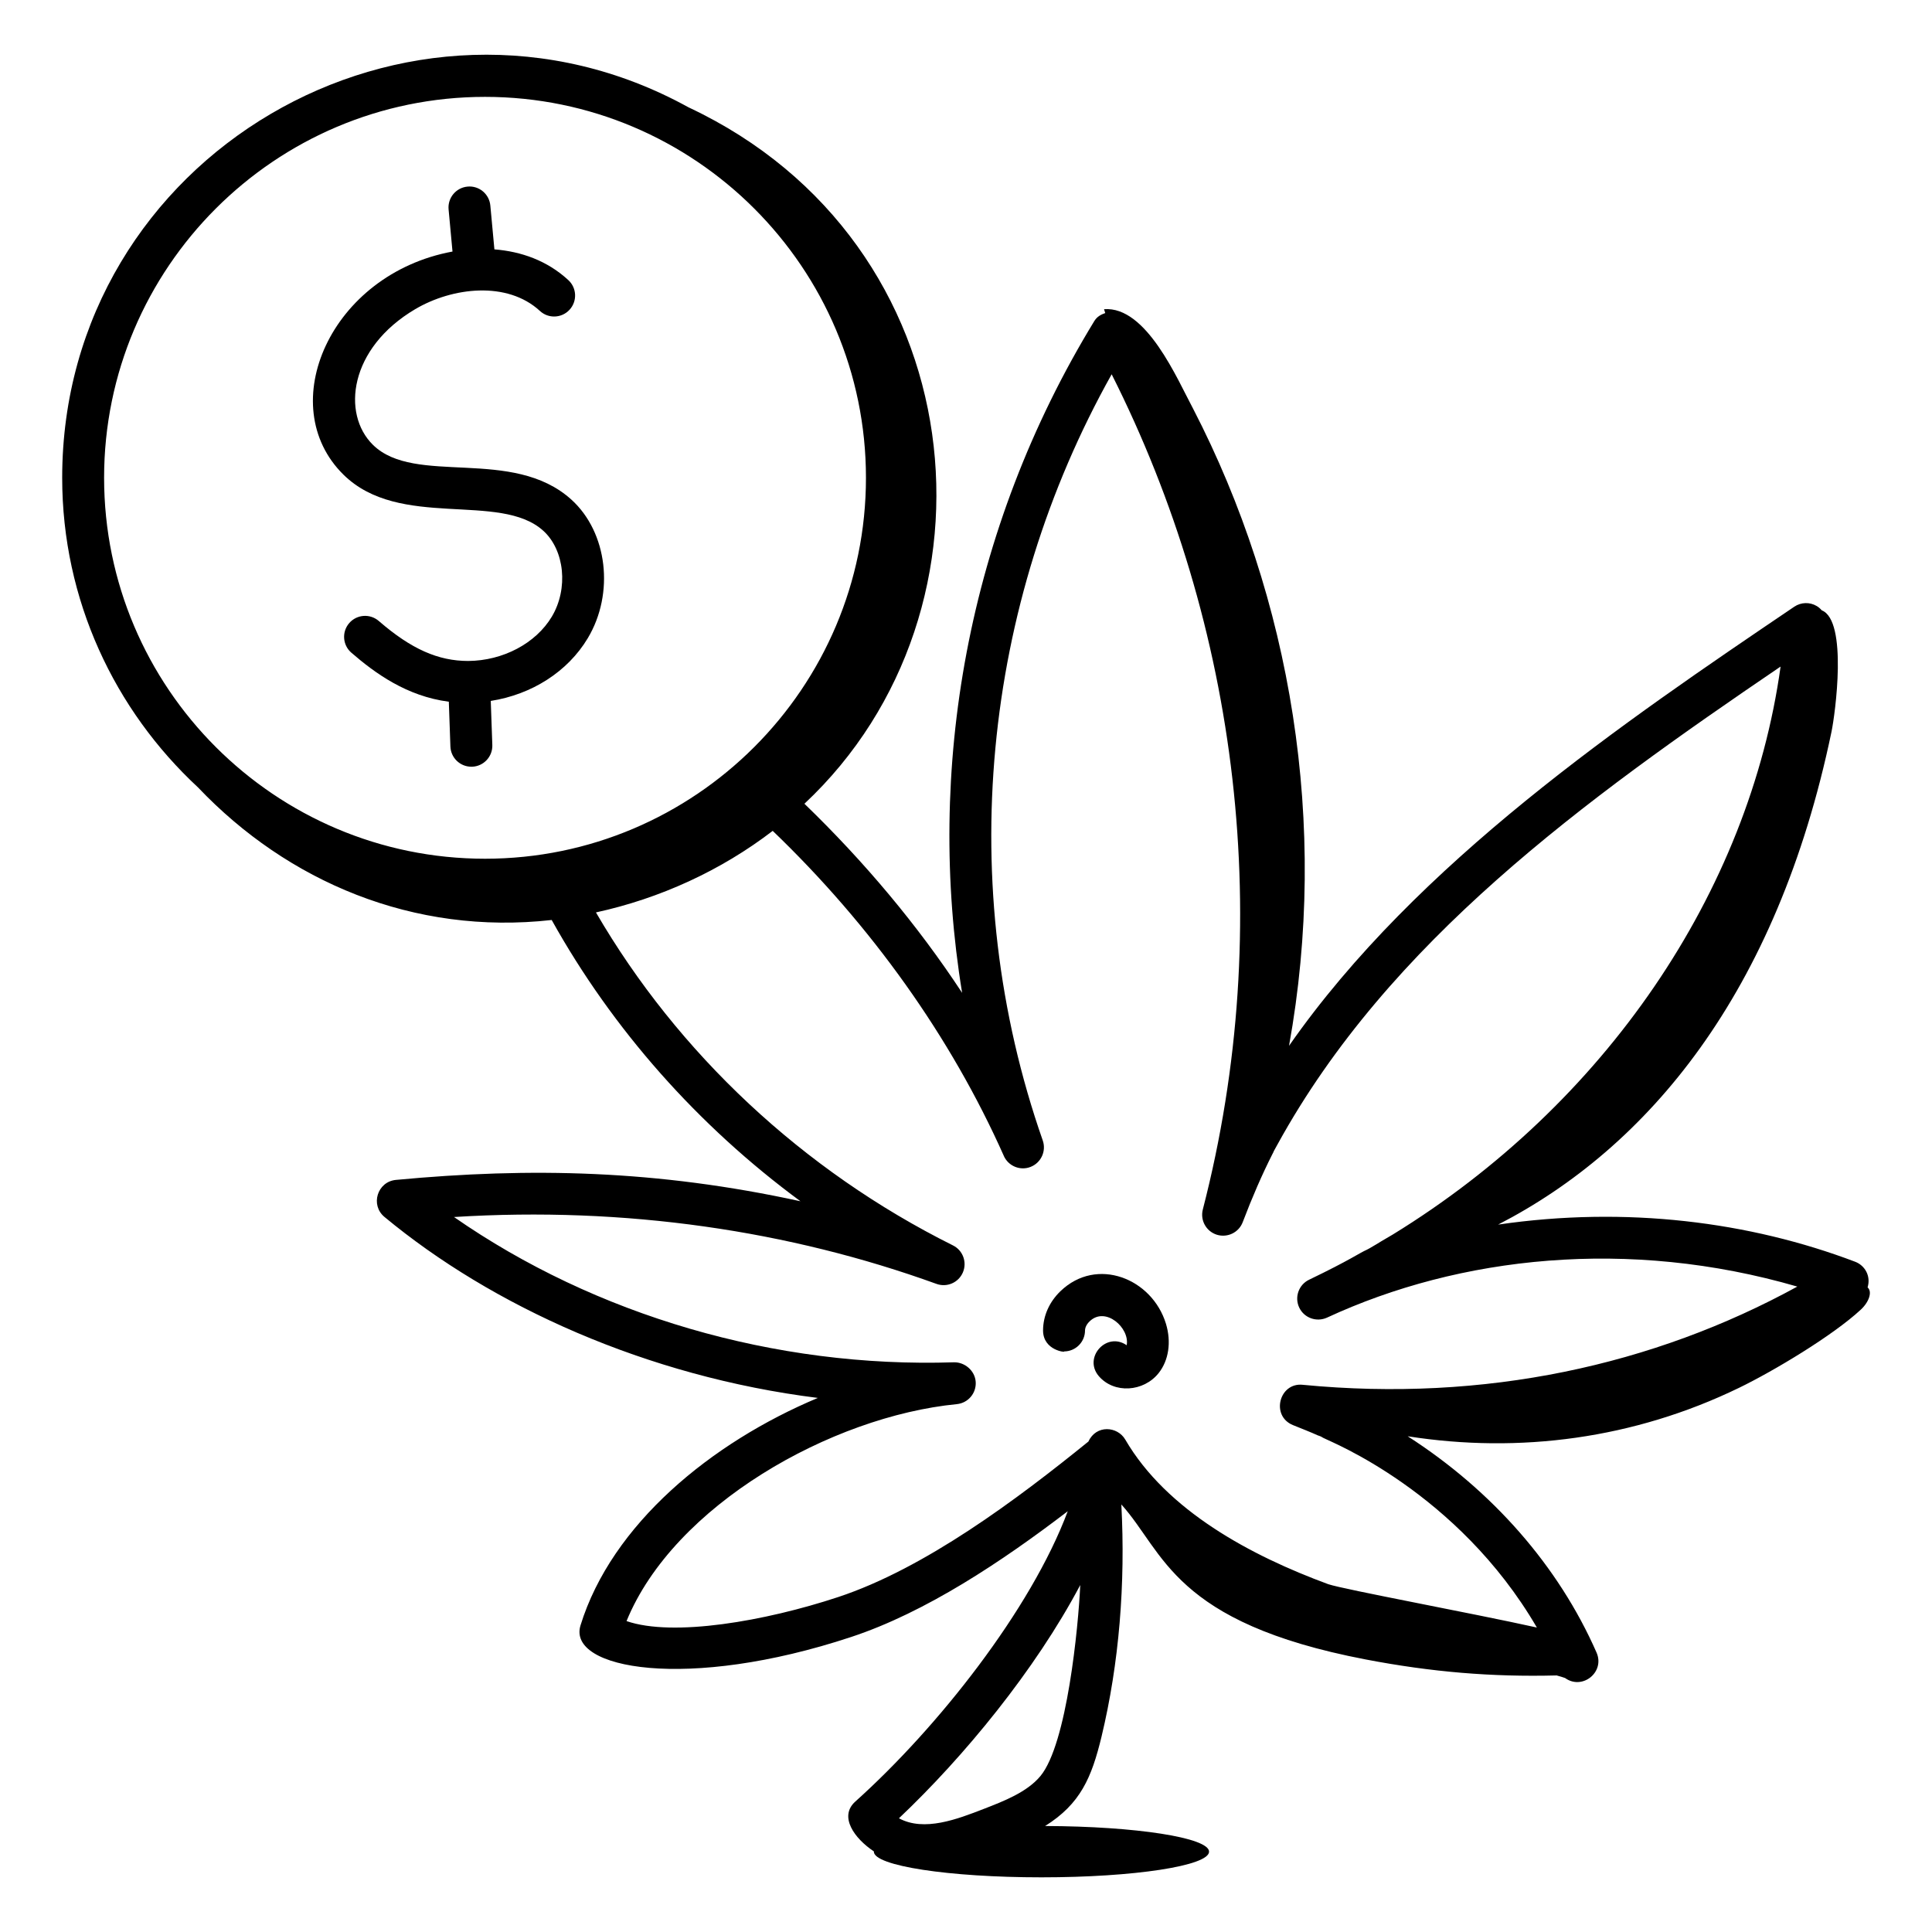
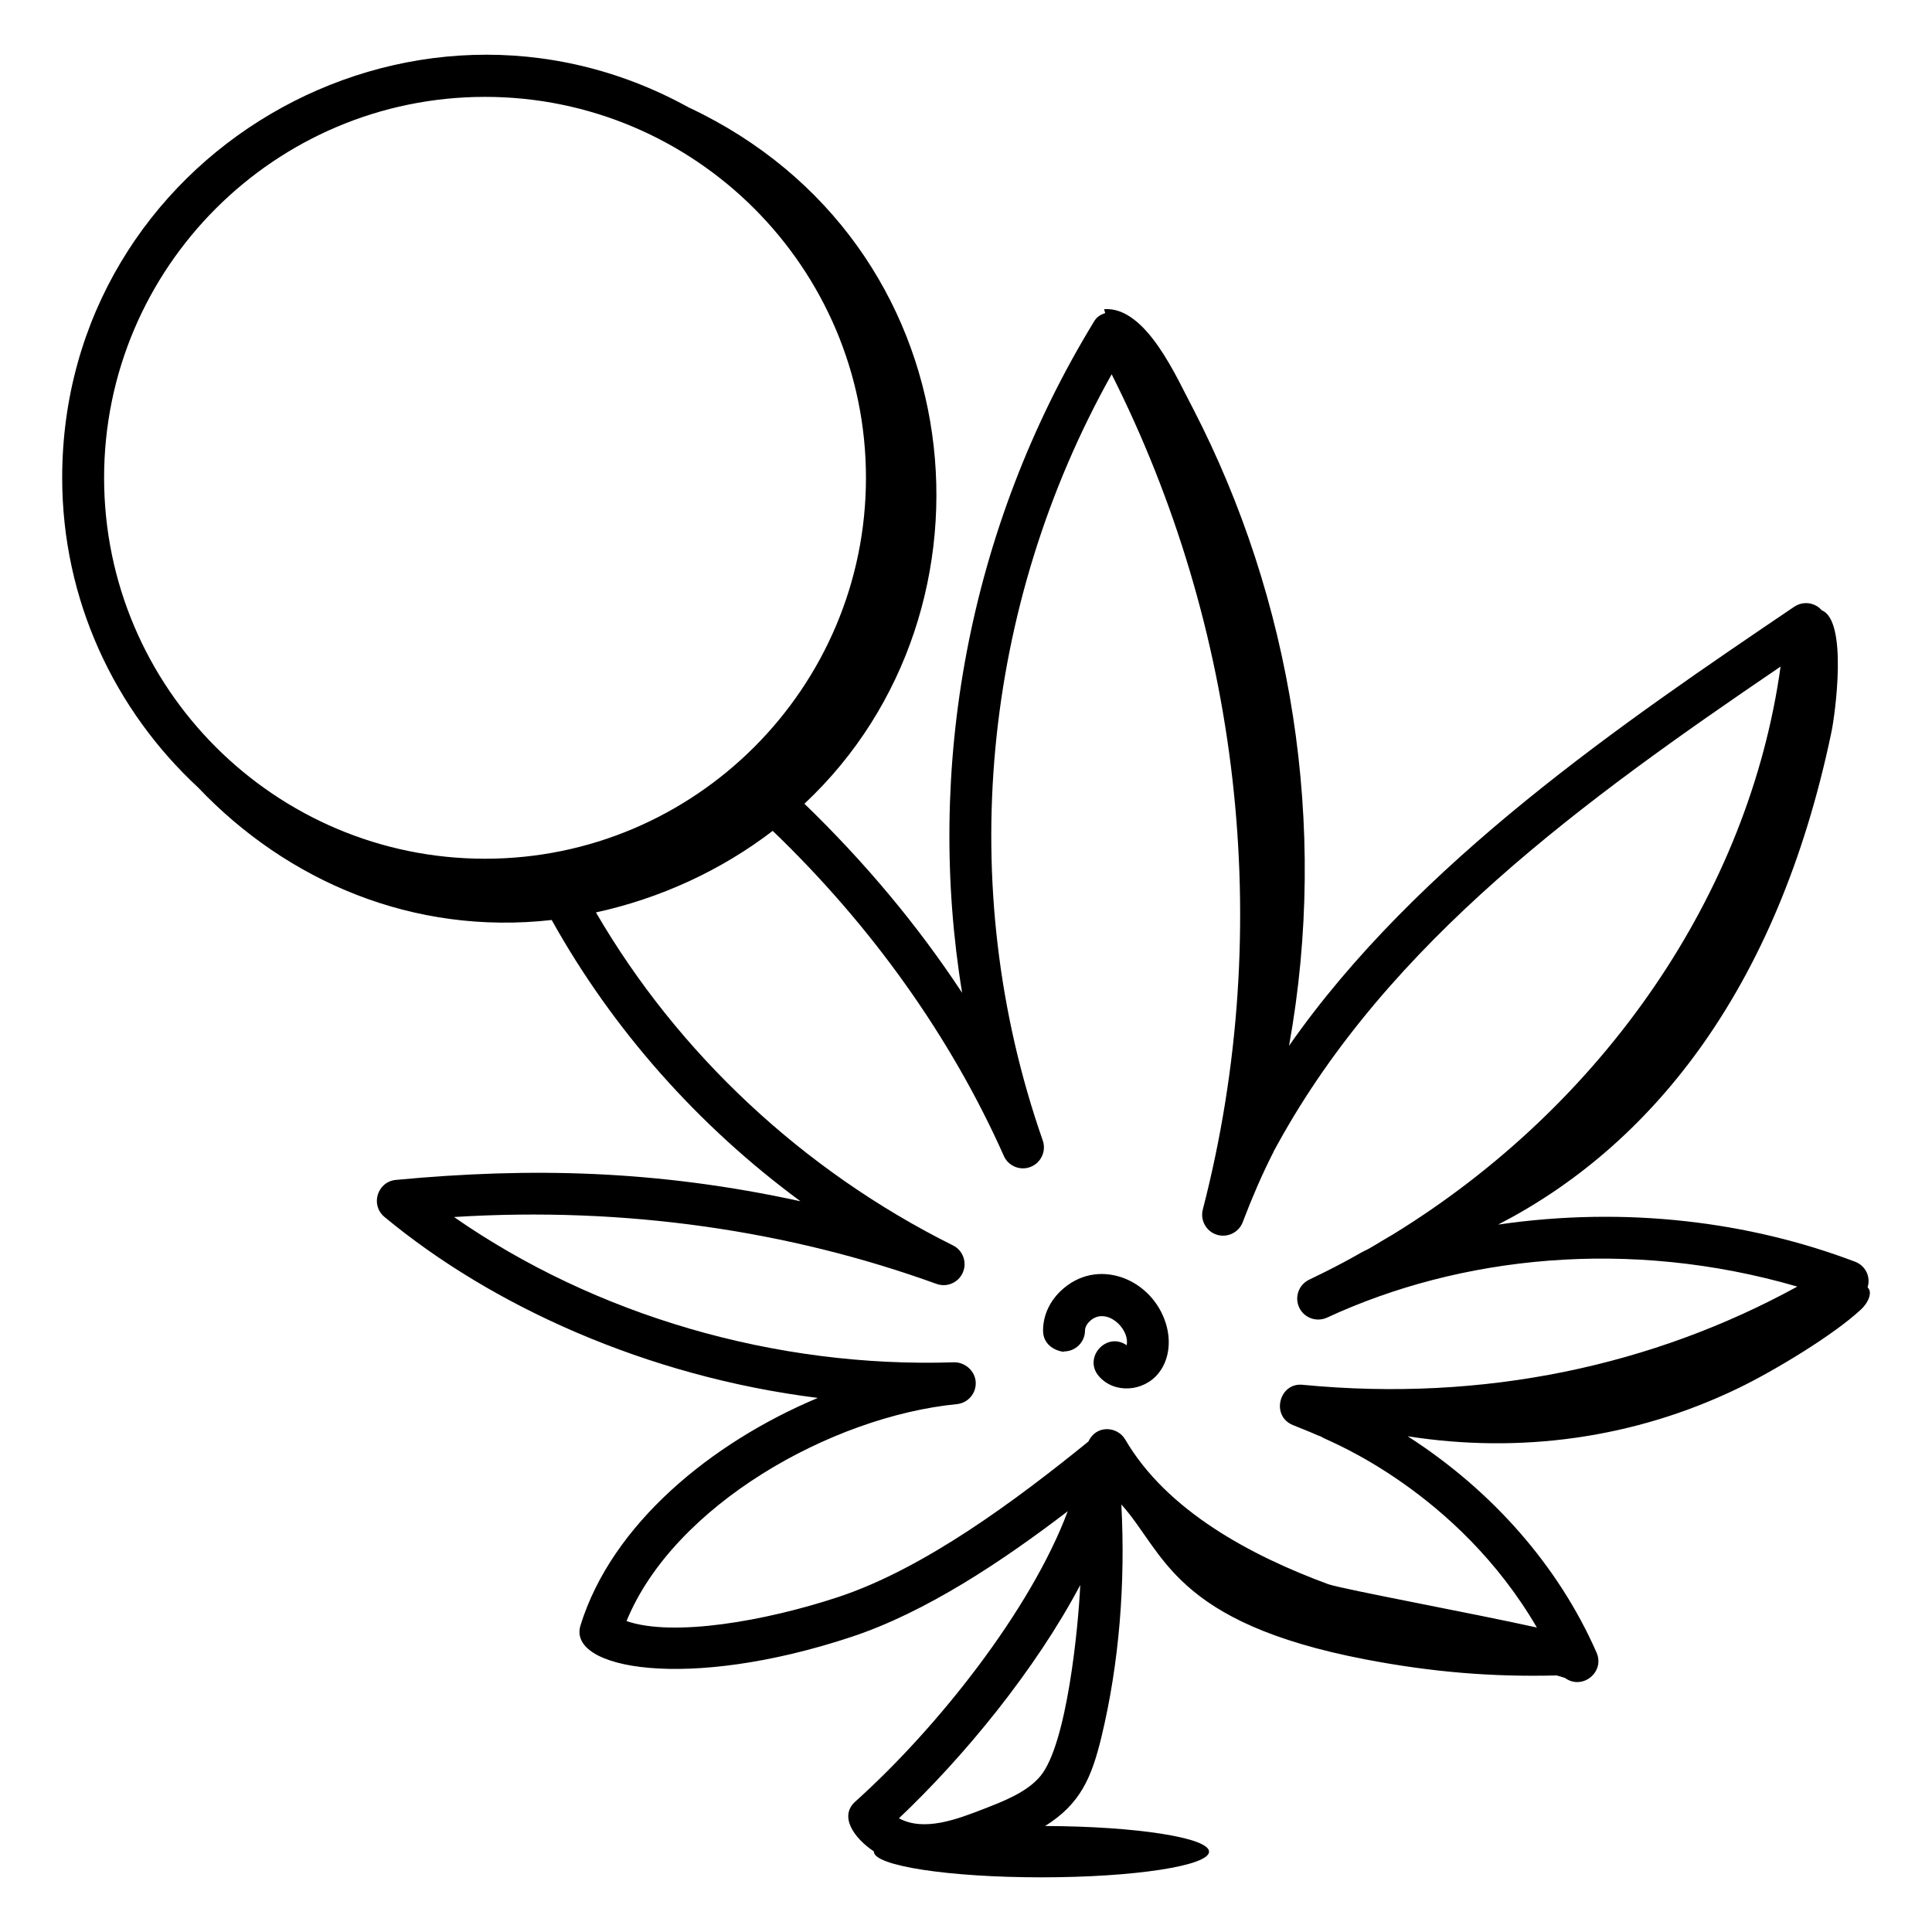
<svg xmlns="http://www.w3.org/2000/svg" fill="#000000" width="800px" height="800px" version="1.1" viewBox="144 144 512 512">
  <g>
-     <path d="m287.98 284.66c5.668 5.144 6.684 15.352 2.258 22.762-4.234 7.074-12.941 11.684-22.18 11.742-7.902-0.008-15.039-3.117-23.672-10.594-2.324-2.012-5.832-1.758-7.84 0.559-2.008 2.324-1.758 5.832 0.562 7.836 6.273 5.434 14.688 11.559 25.836 12.996l0.418 11.863c0.105 3.004 2.57 5.363 5.551 5.363h0.199c3.066-0.109 5.465-2.684 5.359-5.754l-0.414-11.684c10.844-1.691 20.387-7.727 25.715-16.629 7.125-11.918 5.219-28.031-4.328-36.699-15.641-14.176-41.453-3.535-52.629-14.551-8.305-8.184-6.305-25.609 11.242-35.953 9.859-5.809 24.371-7.504 33.023 0.484 2.254 2.09 5.773 1.945 7.852-0.312 2.082-2.258 1.941-5.773-0.312-7.852-5.652-5.215-12.547-7.594-19.598-8.152l-1.078-11.617c-0.281-3.055-2.988-5.316-6.043-5.019-3.059 0.281-5.305 2.988-5.019 6.047l1.035 11.164c-32.359 5.984-47.531 40.758-28.902 59.121 14.922 14.715 41.445 4.438 52.965 14.879z" />
    <path d="m326.53 172.48c-74.02-40.883-166.05 12.73-166.05 98.141 0 32.418 13.922 61.578 36.004 82.059 23.688 24.918 57.09 39.246 93.719 35.129 16.148 28.988 38.742 54.512 65.926 74.535-38.078-8.309-71.527-9.016-107.22-5.656-4.926 0.477-6.824 6.664-3.023 9.812 28.418 23.574 69.438 42.293 114.85 47.965-28.223 11.824-54.613 33.469-62.898 60.285-3.566 11.582 28.395 17.414 71.734 3.066 19.77-6.527 40.008-20.035 57.391-33.324-9.781 26.137-34.488 57.371-56.293 76.934-4.457 3.996-0.211 9.805 4.926 13.223 0 0.02-0.02 0.039-0.02 0.059 0 3.758 19.887 6.805 44.418 6.805s44.418-3.047 44.418-6.805c0-3.707-19.367-6.719-43.445-6.797 9.352-5.867 12.316-12.789 14.945-23.672 4.684-19.465 6.371-40.598 5.254-61.543 11.402 12.629 13.625 31.285 64.77 41.078 17.422 3.336 33.398 4.676 50.586 4.234 0.965 0.262 1.734 0.492 2.242 0.684 4.574 3.297 10.609-1.566 8.34-6.742-10.094-22.977-27.648-42.926-50.051-57.324 29.652 4.652 59.988 0.645 87.77-12.816 9.164-4.438 24.875-13.844 32.297-20.727 2.223-2.059 3.117-4.766 1.812-5.91 0.93-3.062-0.758-5.836-3.297-6.797-27.945-10.609-60.684-14.801-94.617-9.844 39.594-20.395 73.863-61.07 88.348-130.6 0.965-4.633 4.371-29.449-2.578-32.188-0.379-0.434-0.812-0.828-1.328-1.133-1.848-1.102-4.168-1.035-5.953 0.172-44.957 30.422-100.02 67.766-133.9 116.37 10.609-58.676 0.57-118.5-25.383-168.77-4.191-7.789-12.387-27.316-23.633-26.441 0.07 0.328 0.215 0.684 0.312 1.02-1.145 0.387-2.191 0.988-2.828 2.019l-0.004-0.008c-33.953 55.527-44.727 119.41-35.098 178.14-11.812-17.969-25.938-34.793-41.793-50.113 54.914-51.43 45.512-148.7-30.637-184.52zm-53.992-2.809c55.66 0 100.95 45.285 100.95 100.95 0 55.66-45.285 100.95-100.95 100.95s-100.95-45.285-100.95-100.95c-0.004-55.66 45.285-100.95 100.95-100.95zm147.18 445.01c-3.535 4.246-9.625 6.613-15 8.695-7.004 2.719-15.797 6.117-22.488 2.488 17.207-16.273 36.109-39.246 48.047-61.812-0.5 11.062-3.504 42.145-10.559 50.629zm-9.703-164.36c1.211 2.719 4.367 4.016 7.125 2.91 2.769-1.102 4.184-4.188 3.199-7.004-23.645-67.586-15.906-142.05 18.266-203.04 33.555 66.594 43.715 145.6 24.156 221.34-0.738 2.859 0.887 5.789 3.695 6.684 2.809 0.875 5.832-0.562 6.879-3.328 2.504-6.59 5.066-12.48 7.836-17.98 0.16-0.27 0.297-0.559 0.41-0.855l0.953-1.73c29.559-53.82 81.25-91.266 133.34-126.67-8.32 59.902-46.629 116.04-102.78 150.52l-3.035 1.781c-0.258 0.141-0.574 0.344-1.316 0.805-2.188 1.32-1.773 1.023-2.519 1.441-2 0.875-4.277 2.641-15.297 7.945-2.754 1.316-3.922 4.617-2.621 7.379 1.301 2.75 4.582 3.93 7.363 2.668 35.102-16.273 79.91-21.238 124.64-8.227-38.062 20.859-82.824 30.684-131.03 26.031-6.246-0.711-8.609 8.242-2.625 10.68 2.199 0.883 4.516 1.789 6.773 2.801l0.012-0.023c0.203 0.094 0.41 0.172 0.621 0.246 0.301 0.199 0.922 0.535 1.328 0.688 0.004 0 0.008 0.008 0.016 0.008 0.746 0.508 34.871 13.848 55.883 49.922-17.398-3.859-51.008-10.059-55.281-11.484-20.539-7.566-42.824-19.488-53.801-38.332-2.074-3.539-7.691-3.984-9.758 0.52-18.906 15.32-43.34 33.633-66.359 41.234-19.297 6.375-43.707 10.621-56.047 6.352 12.527-30.664 54.25-54.23 87.527-57.492 2.984-0.289 5.199-2.894 5.004-5.891-0.199-2.996-2.906-5.238-5.727-5.195-47.516 1.559-95.125-12.48-132.53-38.5 45.508-2.844 88.965 3.641 127.86 17.719 2.766 1.004 5.84-0.324 7-3.039 1.156-2.707 0.008-5.848-2.629-7.156-39.809-19.844-72.891-50.898-94.613-88.246 16.938-3.691 33.105-11.074 46.844-21.613 26.156 25.109 47.227 54.641 61.246 86.133z" />
    <path d="m425.98 502.14c3.059 0 5.547-2.473 5.559-5.535 0.004-0.805 0.445-1.688 1.211-2.426 4.203-4.094 10.699 1.742 9.832 6.324-5.328-3.711-11.598 3.262-7.387 8.184 4.07 4.738 11.898 4.184 15.855-0.805 2.676-3.356 3.402-8.242 1.941-13.066-3.656-12.016-18.336-17.914-27.957-8.641-2.961 2.852-4.598 6.539-4.613 10.383-0.016 5.43 6.301 5.914 5.559 5.582z" />
  </g>
</svg>